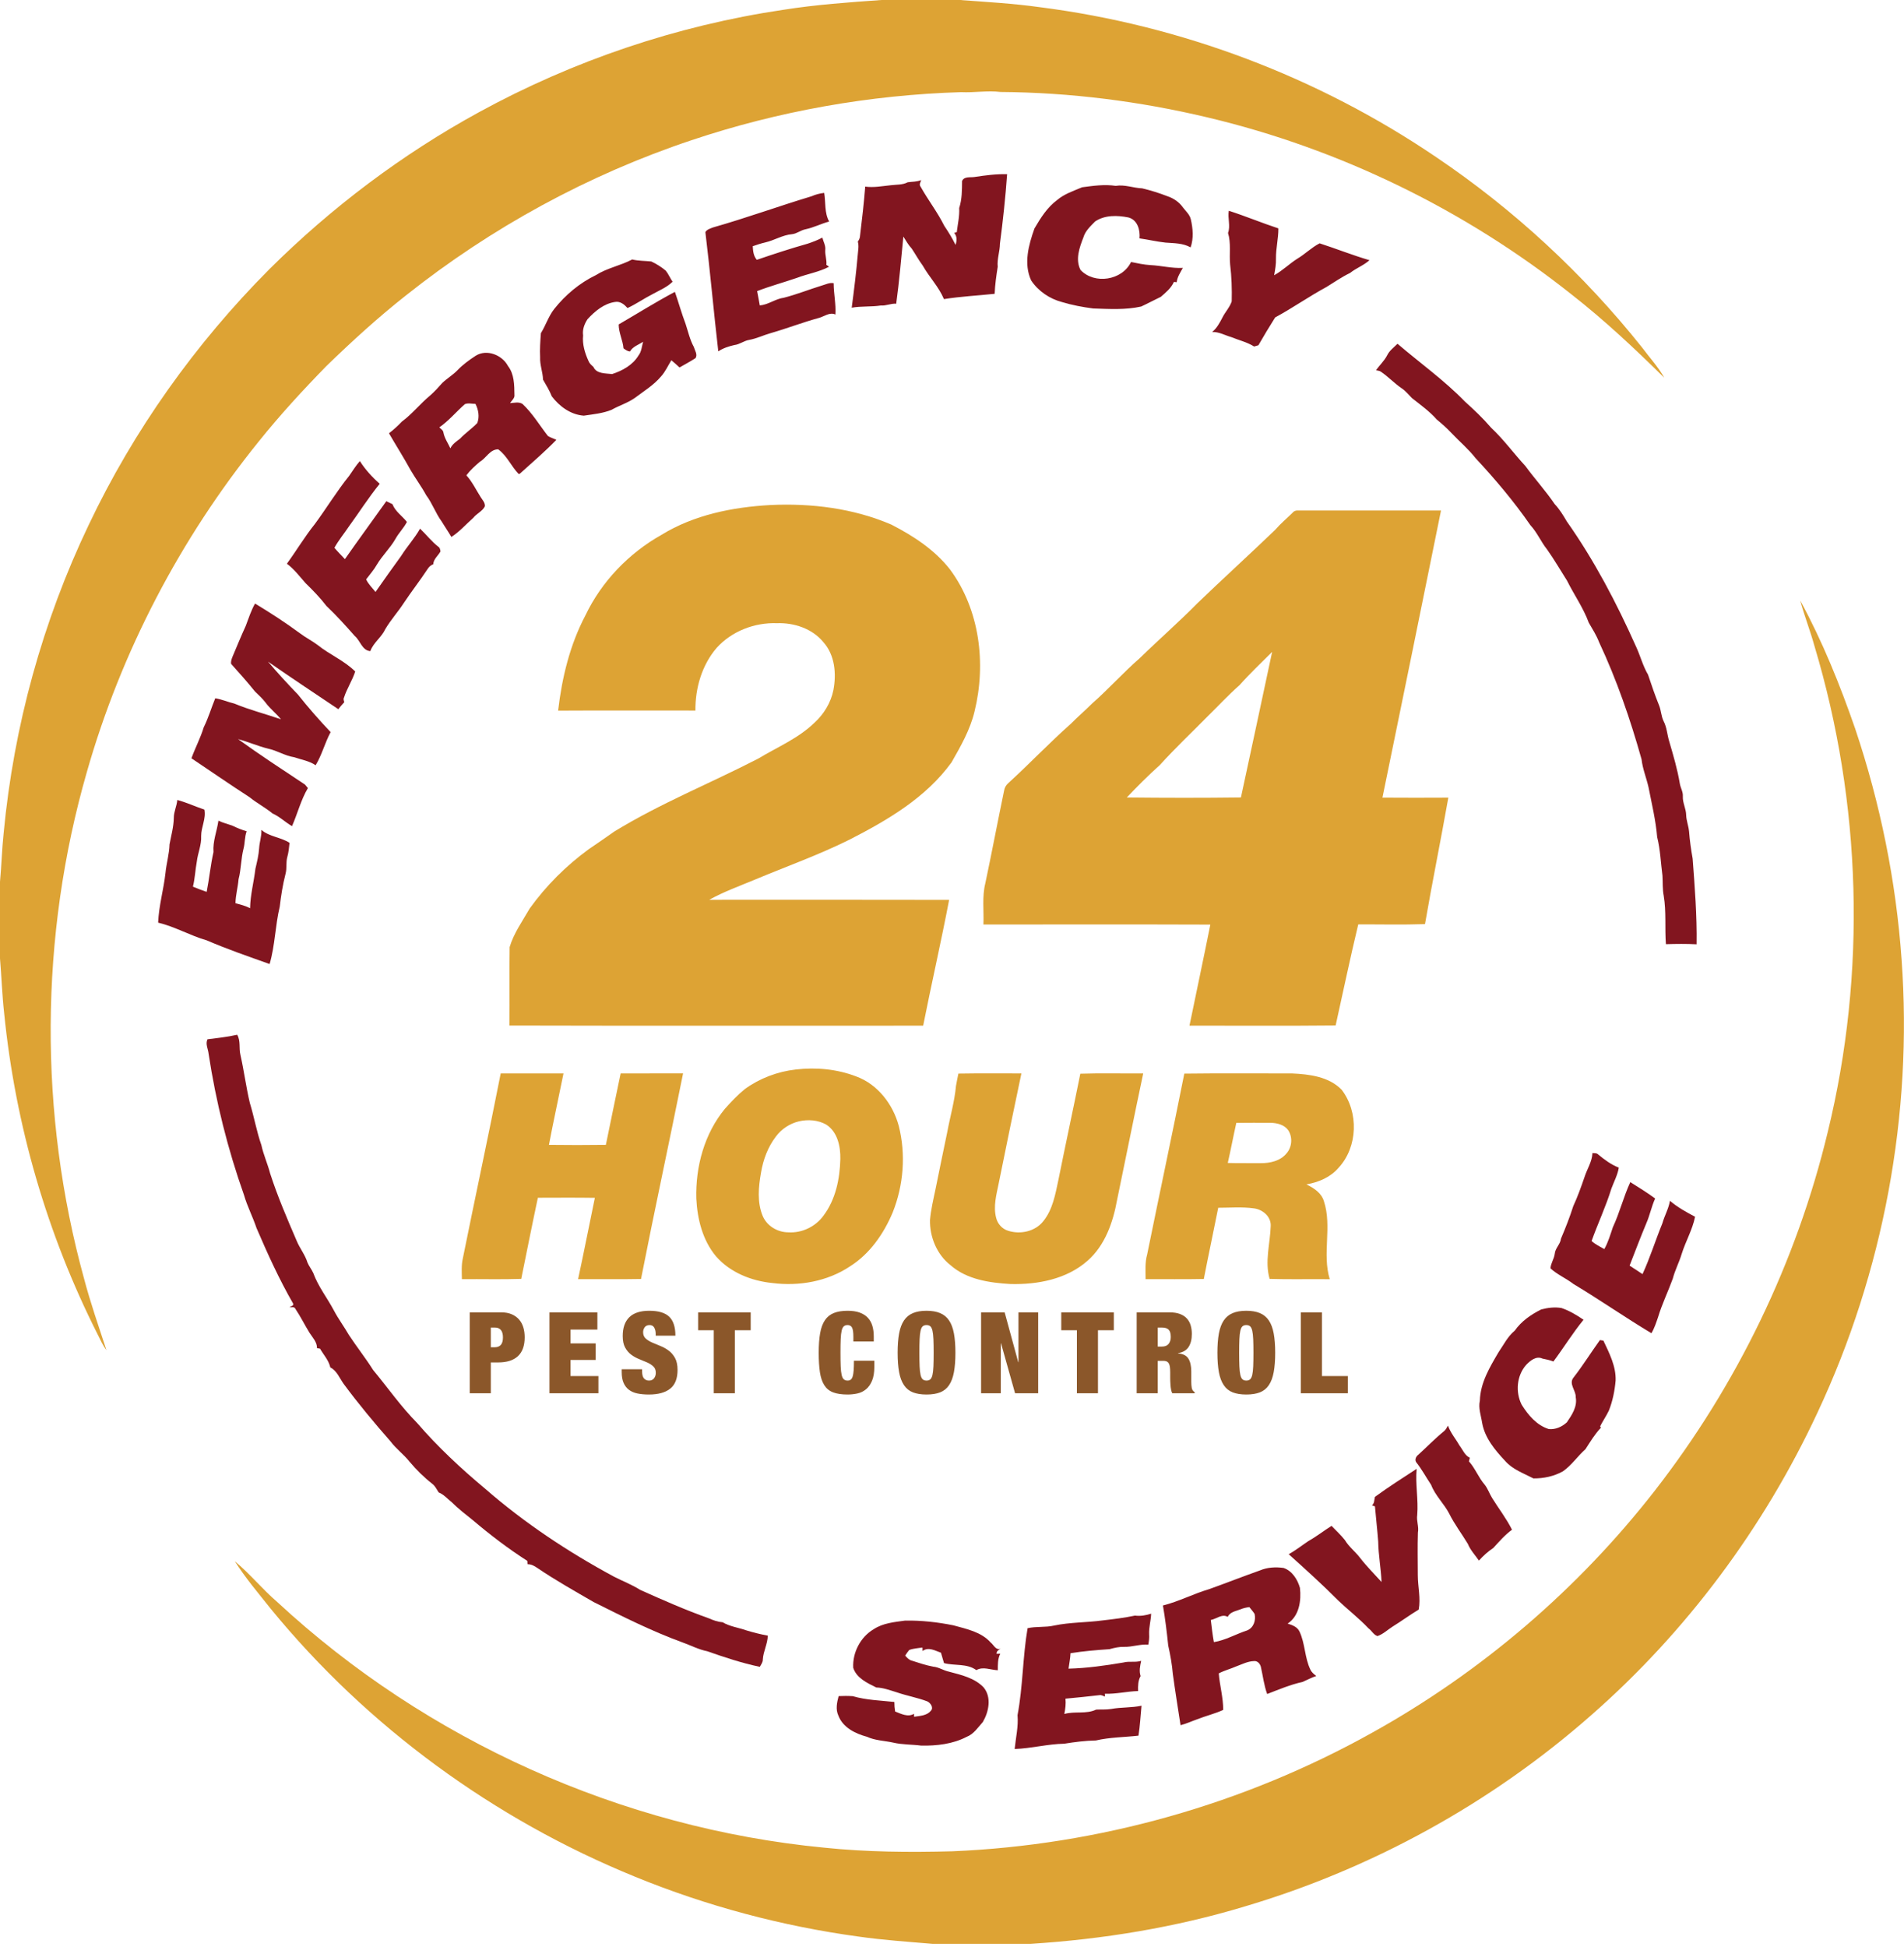
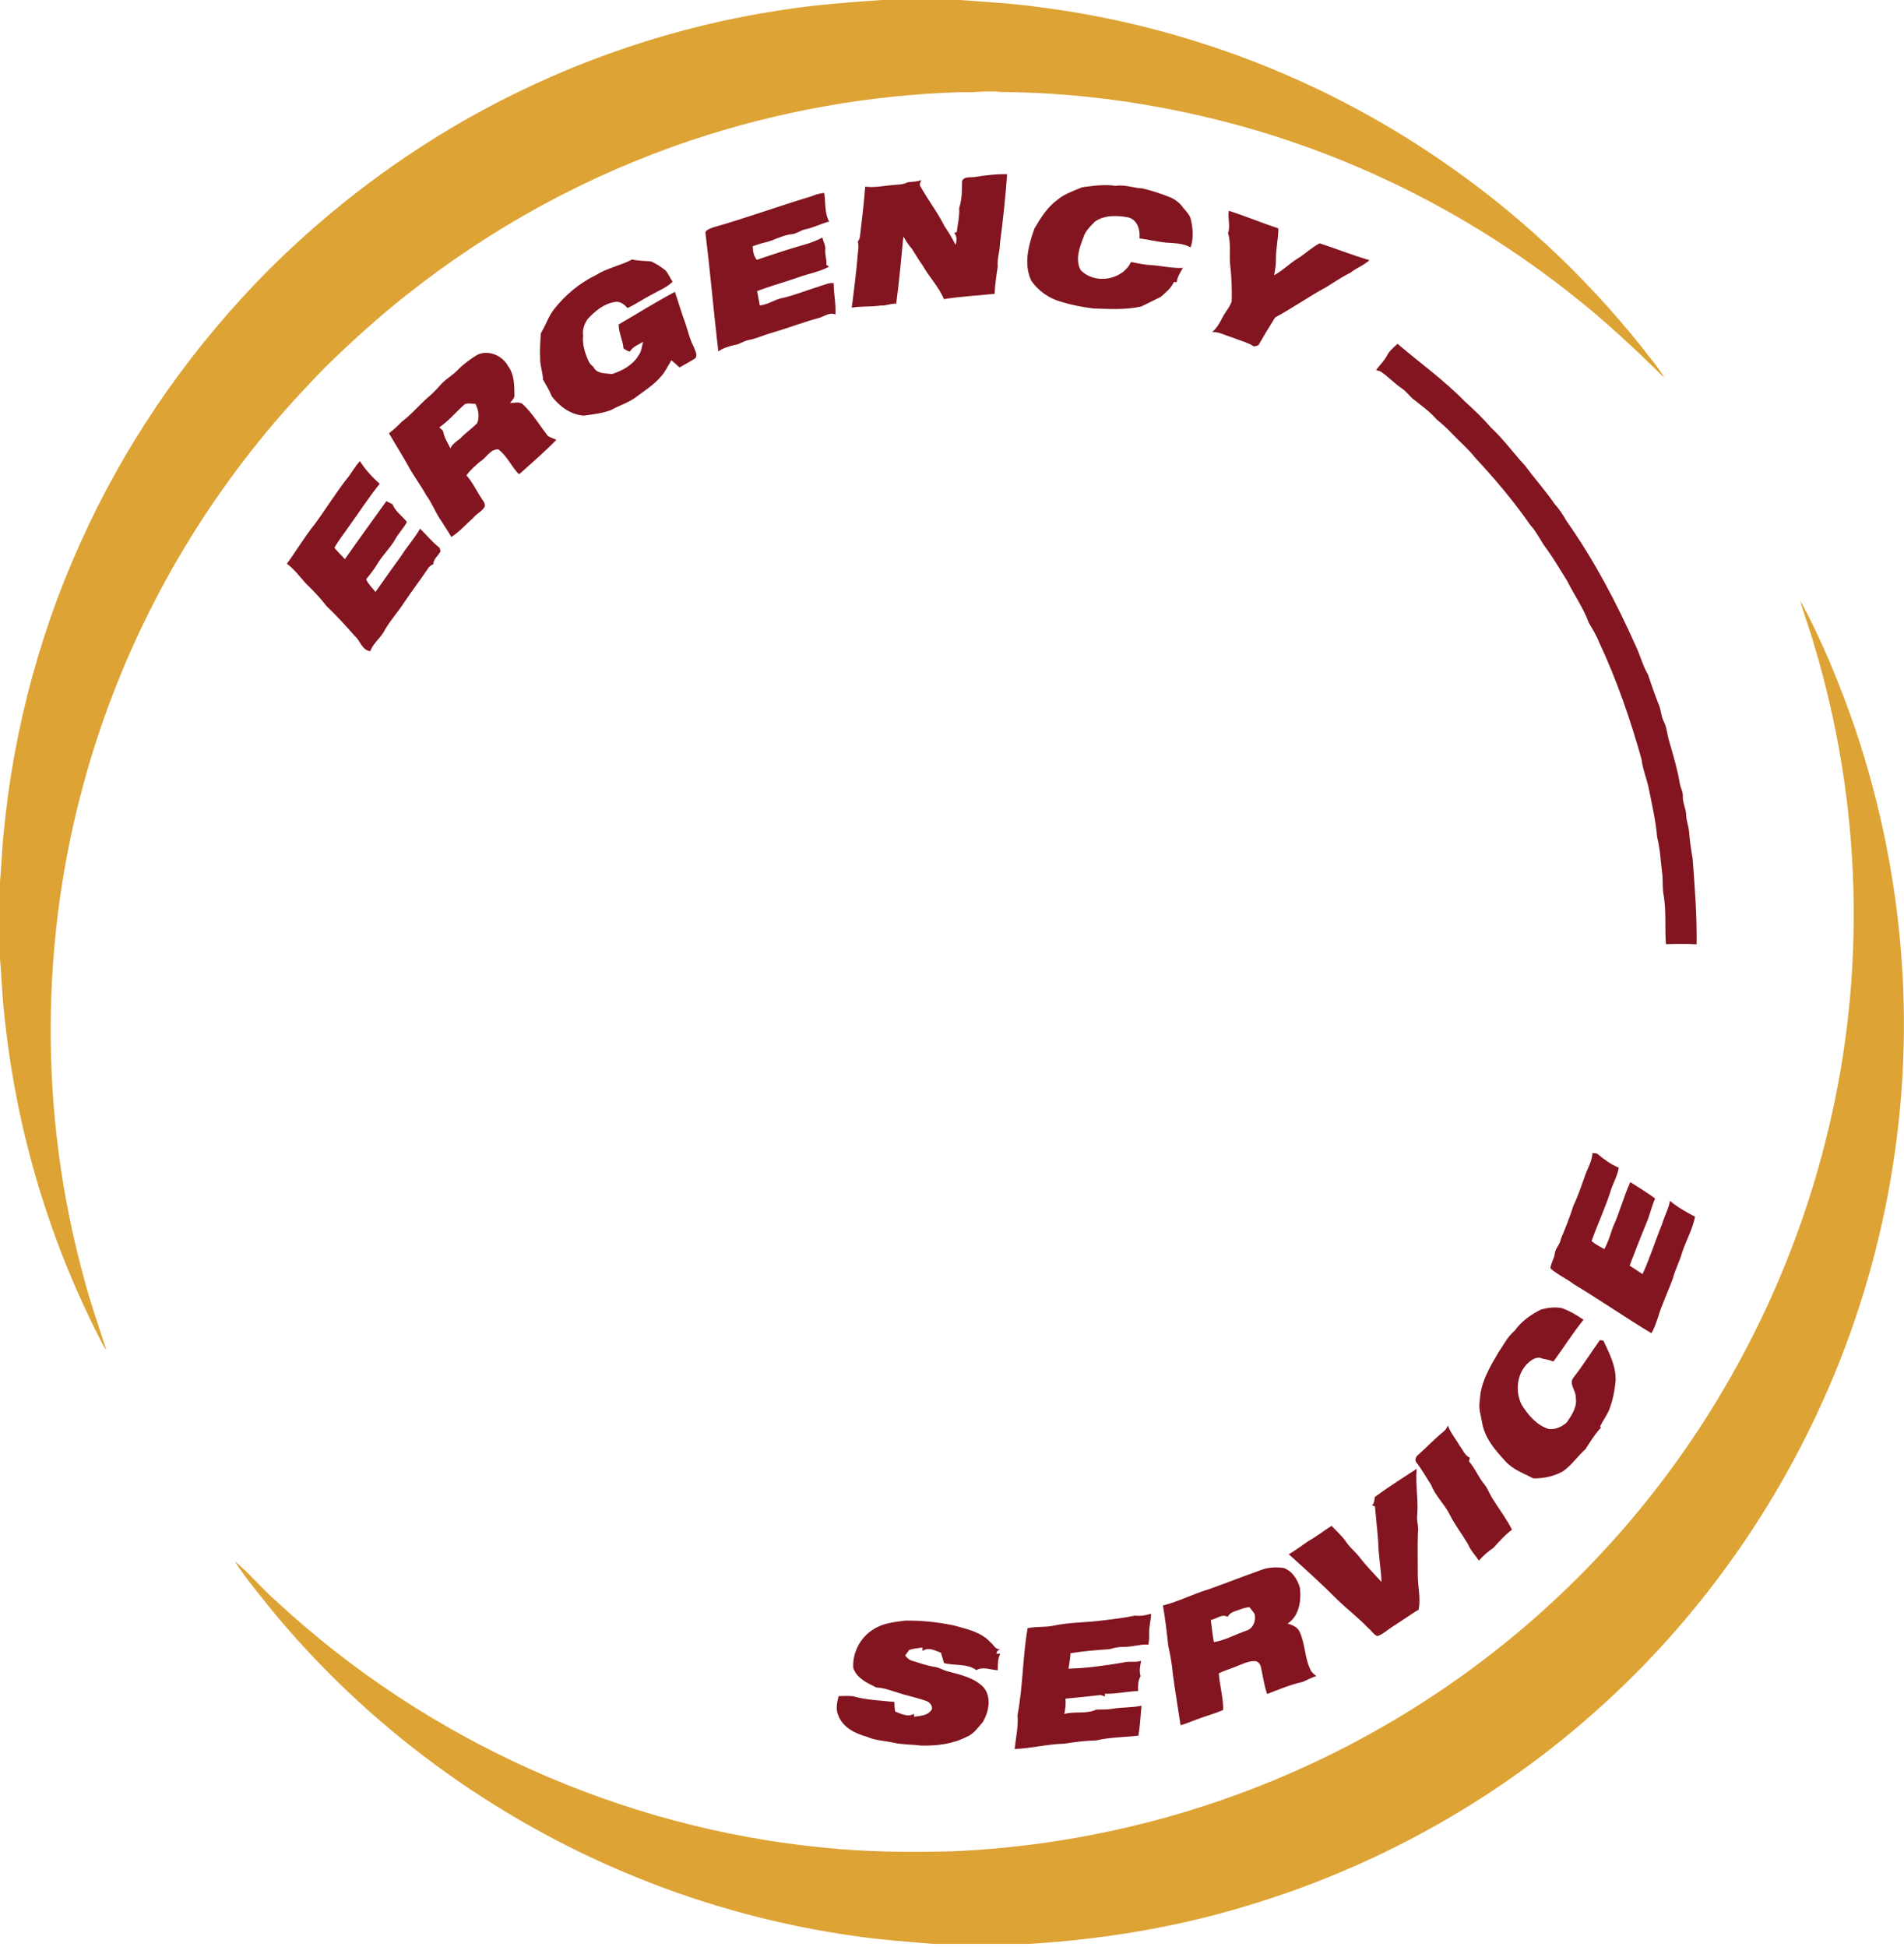
<svg xmlns="http://www.w3.org/2000/svg" width="400" height="409" viewBox="0 0 400 409">
  <g fill="none" fill-rule="evenodd">
    <g fill-rule="nonzero">
      <path d="M185.213,0 L201.642,0 C207.243,0.415 212.864,0.729 218.434,1.507 C248.135,5.296 276.899,16.169 301.68,32.978 C318.04,44.003 332.678,57.566 344.975,72.992 C346.534,75.101 348.353,77.044 349.635,79.343 C343.426,73.224 337.054,67.236 330.175,61.863 C307.782,44.073 281.462,31.246 253.632,24.65 C239.409,21.269 224.802,19.419 210.185,19.319 C207.426,18.977 204.667,19.499 201.901,19.357 C182.683,19.941 163.547,23.336 145.31,29.438 C123.582,36.695 103.167,47.824 85.241,62.085 C79.405,66.686 73.912,71.706 68.581,76.875 C63.62,81.957 58.8,87.188 54.358,92.733 C37.857,113.148 25.459,136.882 18.254,162.13 C8.301,196.678 8.121,233.943 17.666,268.602 C19.004,273.673 20.743,278.624 22.361,283.602 C21.594,282.579 21.075,281.404 20.508,280.266 C9.881,259.264 3.222,236.277 0.878,212.861 C0.449,209.023 0.322,205.155 0,201.31 L0,185.22 C0.318,181.794 0.408,178.347 0.774,174.921 C2.89,152.539 8.94,130.531 18.638,110.247 C28.086,90.354 41.041,72.173 56.564,56.567 C69.621,43.589 84.467,32.401 100.626,23.568 C120.456,12.723 142.202,5.369 164.567,2.057 C171.405,0.975 178.313,0.487 185.213,0 Z" fill="#DDA334" />
      <path d="M204.781,37.169 C207.025,36.826 209.296,36.525 211.578,36.591 C211.229,41.469 210.71,46.327 210.071,51.177 C210.061,52.812 209.438,54.396 209.604,56.038 C209.31,57.915 209.034,59.806 208.961,61.711 C205.411,62.092 201.832,62.264 198.309,62.828 C197.224,60.239 195.222,58.209 193.85,55.779 C192.999,54.638 192.325,53.386 191.537,52.211 C190.828,51.457 190.334,50.558 189.78,49.694 C189.317,54.403 188.923,59.108 188.277,63.796 C187.17,63.703 186.15,64.27 185.041,64.169 C183.015,64.487 180.958,64.266 178.932,64.633 C179.423,60.933 179.876,57.224 180.201,53.504 C180.266,52.591 180.481,51.654 180.214,50.755 C180.47,50.379 180.681,49.974 180.681,49.507 C181.106,46.078 181.494,42.641 181.77,39.198 C183.561,39.447 185.355,39.087 187.136,38.908 C188.332,38.755 189.601,38.869 190.697,38.285 C191.64,38.15 192.622,38.199 193.525,37.822 C193.39,38.275 193.027,38.776 193.407,39.219 C194.97,42.016 196.954,44.56 198.382,47.44 C199.25,48.726 200.062,50.04 200.743,51.44 C201.027,50.593 201.106,49.628 200.453,48.923 C200.591,48.885 200.864,48.806 200.999,48.768 C201.207,47.077 201.601,45.411 201.511,43.692 C202.109,41.87 202.099,39.931 202.116,38.029 C202.558,36.978 203.876,37.331 204.781,37.169 Z M227.336,39.336 C229.673,39.029 232.031,38.679 234.389,39.039 C236.287,38.724 238.085,39.488 239.959,39.564 C241.78,39.99 243.568,40.564 245.31,41.234 C246.586,41.666 247.758,42.472 248.525,43.585 C249.124,44.366 249.933,45.058 250.168,46.054 C250.614,47.986 250.793,50.057 250.126,51.965 C248.532,51.053 246.638,51.094 244.864,50.956 C243.025,50.762 241.224,50.323 239.392,50.071 C239.551,48.315 238.99,46.199 237.072,45.677 C234.755,45.213 232.111,45.131 230.074,46.513 C229.106,47.506 228.007,48.487 227.606,49.867 C226.773,51.993 225.87,54.513 227.001,56.702 C229.929,59.813 235.755,58.904 237.615,55.032 C238.956,55.309 240.301,55.596 241.673,55.682 C243.952,55.789 246.202,56.394 248.498,56.27 C247.976,57.231 247.329,58.161 247.205,59.274 C247.008,59.257 246.814,59.236 246.621,59.219 C246.043,60.519 244.916,61.442 243.869,62.351 C242.482,63.004 241.134,63.748 239.741,64.384 C236.429,65.124 233.016,64.902 229.653,64.792 C227.443,64.505 225.238,64.093 223.105,63.447 C220.508,62.769 218.119,61.148 216.629,58.904 C215.001,55.374 216.1,51.443 217.324,47.99 C218.61,45.78 220.007,43.557 222.092,42.012 C223.606,40.723 225.532,40.104 227.336,39.336 Z M170.5,41.224 C171.343,40.85 172.235,40.619 173.151,40.519 C173.483,42.52 173.175,44.695 174.192,46.534 C172.494,46.987 170.921,47.813 169.196,48.166 C168.207,48.36 167.409,49.082 166.403,49.189 C164.411,49.355 162.686,50.482 160.764,50.921 C159.872,51.129 159.001,51.412 158.14,51.717 C158.192,52.729 158.299,53.777 158.994,54.576 C162.531,53.366 166.081,52.201 169.684,51.184 C170.738,50.838 171.779,50.43 172.764,49.915 C172.982,50.783 173.497,51.609 173.373,52.532 C173.307,53.576 173.722,54.583 173.608,55.63 C173.791,55.761 173.981,55.896 174.171,56.028 C172.045,57.155 169.649,57.511 167.423,58.365 C164.643,59.322 161.794,60.09 159.06,61.148 C159.264,62.147 159.436,63.153 159.62,64.156 C161.438,64 162.894,62.766 164.681,62.538 C167.381,61.846 169.974,60.802 172.64,59.983 C173.459,59.761 174.268,59.312 175.139,59.485 C175.139,61.684 175.647,63.862 175.502,66.064 C174.299,65.497 173.144,66.496 172,66.79 C168.598,67.717 165.314,68.999 161.929,69.967 C160.401,70.399 158.963,71.111 157.397,71.395 C156.283,71.568 155.388,72.356 154.268,72.477 C153.092,72.75 151.91,73.124 150.901,73.801 C149.929,65.459 149.207,57.096 148.19,48.761 C148.501,48.187 149.22,48.01 149.787,47.775 C156.757,45.798 163.571,43.309 170.5,41.224 Z M258.154,44.27 C261.663,45.397 265.061,46.821 268.564,47.972 C268.581,50.095 268.035,52.173 268.059,54.296 C268.1,55.485 267.893,56.65 267.675,57.815 C269.428,56.857 270.845,55.423 272.525,54.354 C274.171,53.383 275.523,51.99 277.231,51.111 C280.74,52.245 284.166,53.615 287.703,54.652 C286.493,55.758 284.906,56.304 283.634,57.331 C281.901,58.164 280.332,59.267 278.697,60.266 C275.011,62.264 271.564,64.685 267.889,66.679 C266.669,68.598 265.507,70.558 264.366,72.525 C264.142,72.591 263.692,72.719 263.468,72.785 C261.991,71.851 260.277,71.471 258.683,70.811 C257.345,70.437 256.076,69.666 254.652,69.739 C255.634,68.94 256.242,67.803 256.816,66.693 C257.393,65.525 258.358,64.55 258.762,63.302 C258.828,60.716 258.742,58.119 258.43,55.551 C258.223,53.352 258.652,51.06 257.988,48.94 C258.551,47.43 257.87,45.825 258.154,44.27 Z M132.806,54.5 C134.123,54.814 135.485,54.78 136.826,54.921 C137.919,55.426 138.942,56.086 139.872,56.85 C140.432,57.57 140.785,58.427 141.3,59.177 C140.128,60.335 138.569,60.968 137.144,61.756 C135.336,62.669 133.673,63.851 131.831,64.702 C131.16,63.955 130.306,63.236 129.227,63.423 C126.883,63.758 124.982,65.362 123.426,67.049 C122.766,68.062 122.323,69.224 122.503,70.451 C122.313,72.318 122.869,74.147 123.637,75.831 C123.841,76.342 124.249,76.712 124.664,77.058 C125.286,78.548 127.253,78.41 128.598,78.569 C130.759,77.87 132.927,76.678 134.13,74.679 C134.783,73.857 134.828,72.757 135.108,71.782 C134.161,72.425 132.947,72.771 132.349,73.822 C131.817,73.791 131.395,73.462 130.987,73.162 C130.845,71.454 129.971,69.891 129.978,68.145 C133.912,65.863 137.767,63.44 141.784,61.307 C142.562,63.526 143.181,65.805 144.021,68.007 C144.56,69.639 144.927,71.343 145.756,72.864 C145.971,73.615 146.593,74.458 146.123,75.219 C145.037,75.931 143.882,76.532 142.759,77.186 C142.206,76.66 141.625,76.166 141.044,75.672 C140.325,76.806 139.789,78.067 138.873,79.07 C137.338,80.899 135.271,82.15 133.383,83.575 C131.869,84.646 130.071,85.175 128.47,86.085 C126.617,86.831 124.605,87.015 122.645,87.309 C119.903,87.105 117.532,85.379 115.924,83.246 C115.436,82.012 114.735,80.889 114.081,79.741 C114.033,78.15 113.393,76.64 113.473,75.042 C113.39,73.352 113.507,71.665 113.632,69.981 C114.655,68.332 115.226,66.437 116.432,64.902 C118.793,61.929 121.777,59.433 125.203,57.78 C127.561,56.28 130.361,55.803 132.806,54.5 Z M291.423,74.627 C291.903,73.632 292.837,72.978 293.59,72.204 C298.306,76.239 303.395,79.858 307.734,84.325 C309.67,86.064 311.561,87.865 313.262,89.843 C315.896,92.304 318.005,95.236 320.449,97.877 C322.437,100.598 324.719,103.094 326.617,105.884 C327.634,106.973 328.411,108.235 329.158,109.518 C334.942,117.715 339.616,126.645 343.703,135.803 C344.608,137.746 345.127,139.851 346.223,141.708 C346.949,143.876 347.685,146.043 348.546,148.166 C348.982,149.238 348.982,150.437 349.497,151.481 C350.206,152.83 350.244,154.389 350.707,155.824 C351.547,158.704 352.404,161.583 352.895,164.546 C353.041,165.49 353.618,166.334 353.538,167.315 C353.483,168.653 354.216,169.86 354.237,171.188 C354.268,172.36 354.731,173.462 354.842,174.624 C354.99,176.539 355.257,178.444 355.596,180.335 C356.048,186.327 356.515,192.328 356.429,198.344 C354.282,198.23 352.128,198.258 349.981,198.32 C349.722,194.935 350.085,191.516 349.521,188.152 C349.245,186.762 349.341,185.338 349.255,183.934 C348.899,181.224 348.812,178.479 348.142,175.817 C347.848,172.283 347.008,168.837 346.33,165.366 C345.888,163.398 345.089,161.521 344.868,159.502 C342.51,151.094 339.651,142.8 335.941,134.883 C335.388,133.428 334.545,132.121 333.77,130.783 C332.626,127.654 330.683,124.933 329.21,121.967 C327.82,119.782 326.527,117.535 325.027,115.426 C323.727,113.805 322.932,111.841 321.507,110.309 C318.05,105.321 314.126,100.667 309.988,96.228 C308.481,94.292 306.589,92.719 304.913,90.942 C303.959,89.926 302.918,89.003 301.843,88.121 C300.325,86.389 298.43,85.041 296.633,83.62 C295.934,82.925 295.322,82.137 294.503,81.583 C292.947,80.529 291.661,79.136 290.112,78.081 C289.812,77.86 289.428,77.86 289.089,77.774 C289.825,76.695 290.828,75.803 291.423,74.627 Z M99.969,74.704 C102.285,73.276 105.497,74.565 106.717,76.871 C108.052,78.6 108.045,80.84 108.076,82.921 C108.183,83.647 107.492,84.1 107.167,84.674 C108.028,84.633 108.982,84.346 109.767,84.844 C111.869,86.811 113.341,89.314 115.098,91.564 C115.64,91.931 116.297,92.093 116.885,92.387 C114.448,94.894 111.779,97.172 109.186,99.519 L108.947,99.544 C107.395,97.936 106.513,95.72 104.664,94.375 C102.901,94.389 102.178,96.204 100.809,96.992 C99.793,97.86 98.776,98.766 97.978,99.844 C99.208,101.193 99.99,102.856 100.961,104.384 C101.334,104.999 101.943,105.58 101.863,106.361 C101.328,107.409 100.138,107.858 99.43,108.768 C97.901,110.116 96.55,111.685 94.825,112.785 C94.175,111.672 93.438,110.614 92.771,109.514 C91.513,107.789 90.821,105.729 89.538,104.017 C88.55,102.195 87.302,100.539 86.264,98.752 C84.826,96.124 83.219,93.601 81.718,91.008 C82.69,90.271 83.582,89.442 84.422,88.56 C86.596,86.956 88.28,84.795 90.358,83.077 C91.284,82.271 92.104,81.355 92.916,80.439 C93.915,79.485 95.129,78.773 96.097,77.777 C97.238,76.577 98.589,75.606 99.969,74.704 M97.666,84.885 C95.848,86.482 94.292,88.384 92.29,89.77 C92.636,90.099 93.11,90.368 93.165,90.894 C93.4,92.09 94.126,93.082 94.617,94.175 C95.042,93.265 95.876,92.733 96.643,92.149 C97.756,90.946 99.15,90.043 100.273,88.85 C100.771,87.547 100.515,86.057 99.889,84.837 C99.153,84.83 98.375,84.605 97.666,84.885 Z M73.341,99.969 C74.074,98.914 74.755,97.815 75.602,96.847 C76.743,98.641 78.182,100.221 79.775,101.618 C77.435,104.481 75.471,107.613 73.29,110.593 C72.287,112.09 71.129,113.48 70.254,115.06 C70.952,115.886 71.713,116.657 72.46,117.442 C75.319,113.355 78.268,109.338 81.158,105.276 C81.59,105.48 82.022,105.691 82.451,105.901 C83.029,107.43 84.501,108.37 85.487,109.628 C84.823,110.921 83.758,111.945 83.063,113.22 C81.96,115.153 80.301,116.685 79.174,118.603 C78.548,119.72 77.68,120.671 76.92,121.694 C77.369,122.69 78.213,123.478 78.89,124.339 C80.646,121.798 82.462,119.295 84.266,116.785 C85.504,114.807 87.105,113.082 88.249,111.042 C89.576,112.304 90.7,113.784 92.166,114.904 C92.449,115.108 92.477,115.499 92.546,115.817 C92.048,116.736 91.077,117.404 91.018,118.517 C90.503,118.707 90.102,119.077 89.818,119.54 C88.225,121.96 86.437,124.239 84.837,126.648 C83.62,128.525 82.105,130.188 80.961,132.114 C80.173,133.85 78.462,134.952 77.794,136.768 C76.052,136.626 75.696,134.555 74.531,133.59 C72.622,131.423 70.683,129.276 68.584,127.288 C67.271,125.563 65.753,124.007 64.204,122.5 C62.949,121.086 61.801,119.537 60.27,118.406 C62.282,115.658 64.017,112.719 66.147,110.067 C68.602,106.738 70.742,103.191 73.341,99.969 Z" fill="#82151F" />
-       <path d="M138.93,112.362 C145.783,108.137 153.914,106.516 161.859,106.08 C170.481,105.676 179.293,106.765 187.269,110.194 C191.881,112.569 196.358,115.48 199.587,119.615 C205.834,128.058 207.21,139.394 204.735,149.441 C203.815,153.288 201.838,156.739 199.895,160.144 C194.522,167.563 186.432,172.286 178.432,176.383 C171.971,179.588 165.164,182.014 158.515,184.794 C155.318,186.129 152.03,187.307 148.998,188.998 C165.796,189.002 182.598,188.97 199.397,189.015 C197.706,197.849 195.694,206.616 193.942,215.439 C164.967,215.425 135.992,215.487 107.02,215.408 C107.086,209.914 106.989,204.421 107.065,198.931 C107.943,195.995 109.776,193.454 111.286,190.817 C114.726,186.032 118.951,181.821 123.715,178.35 C125.496,177.154 127.255,175.923 129.012,174.689 C138.674,168.756 149.24,164.531 159.29,159.342 C163.29,156.929 167.732,155.093 171.127,151.785 C173.095,149.983 174.547,147.591 175.082,144.963 C175.743,141.506 175.404,137.575 172.956,134.855 C170.616,132.02 166.816,130.775 163.221,130.9 C158.522,130.734 153.734,132.569 150.564,136.078 C147.456,139.688 146.049,144.531 146.097,149.244 C136.483,149.244 126.868,149.209 117.254,149.261 C118.056,142.343 119.725,135.432 122.996,129.24 C126.388,122.142 132.088,116.217 138.93,112.362 Z M271.546,107.702 C271.846,107.314 272.317,107.183 272.794,107.228 C282.771,107.235 292.752,107.228 302.733,107.231 C298.654,127.339 294.567,147.446 290.429,167.539 C295.041,167.574 299.656,167.567 304.272,167.543 C302.702,176.407 300.904,185.233 299.369,194.104 C294.699,194.27 290.021,194.149 285.347,194.163 C283.646,201.216 282.177,208.317 280.597,215.394 C270.363,215.498 260.126,215.425 249.89,215.432 C251.345,208.355 252.853,201.288 254.273,194.208 C238.384,194.149 222.491,194.191 206.602,194.187 C206.726,191.301 206.287,188.355 207.003,185.52 C208.372,179.045 209.599,172.538 210.948,166.059 C211.037,165.441 211.359,164.898 211.829,164.49 C216.292,160.424 220.441,156.04 224.963,152.033 C226.394,150.578 227.943,149.254 229.388,147.812 C232.887,144.749 235.974,141.264 239.48,138.215 C243.445,134.336 247.639,130.689 251.525,126.737 C256.929,121.541 262.477,116.49 267.888,111.297 C269.008,109.997 270.325,108.898 271.546,107.702 M260.407,143.916 C258.076,145.959 255.978,148.248 253.762,150.409 C250.391,153.838 246.878,157.133 243.656,160.704 C241.243,162.862 238.954,165.157 236.725,167.505 C244.714,167.594 252.711,167.601 260.7,167.501 C262.875,157.309 265.105,147.128 267.255,136.929 C264.953,139.238 262.571,141.475 260.407,143.916 Z" fill="#DDA334" />
      <path d="M378.192,126.13 C382.876,134.728 386.551,143.844 389.753,153.086 C395.008,168.743 398.334,185.054 399.492,201.535 C401.857,234.085 395.672,267.205 381.808,296.75 C370.558,320.871 354.337,342.697 334.313,360.245 C313.334,378.724 288.27,392.515 261.469,400.456 C246.869,404.857 231.73,407.333 216.525,408.297 L195.917,408.297 C190.769,407.862 185.604,407.513 180.481,406.787 C164.335,404.591 148.467,400.363 133.386,394.188 C103.772,382.123 77.151,362.69 56.889,337.929 C54.292,334.662 51.571,331.468 49.334,327.938 C52.522,330.576 55.139,333.836 58.282,336.529 C89.611,365.552 130.576,384 173.099,388.09 C182.054,389.023 191.07,389.096 200.059,388.857 C230.852,387.575 261.317,378.987 288.228,363.969 C311.191,351.226 331.53,333.801 347.665,313.086 C364.909,290.928 377.414,265.086 383.979,237.784 C392.162,204.301 391.091,168.688 381.189,135.689 C380.301,132.467 379.07,129.352 378.192,126.13 Z" fill="#DDA334" />
-       <path d="M53.58,126.773 C56.809,128.723 59.972,130.773 63.001,133.01 C64.19,133.915 65.538,134.583 66.735,135.485 C69.245,137.514 72.318,138.738 74.624,141.044 C74.009,142.956 72.864,144.643 72.256,146.562 C72.093,146.863 72.259,147.191 72.325,147.495 C71.882,147.962 71.471,148.453 71.08,148.965 C66.147,145.653 61.179,142.372 56.301,138.97 C58.306,141.348 60.418,143.634 62.576,145.87 C64.75,148.612 67.053,151.236 69.459,153.78 C68.245,156.028 67.637,158.555 66.309,160.74 C64.965,159.817 63.326,159.578 61.812,159.053 C59.886,158.766 58.223,157.653 56.328,157.252 C54.175,156.729 52.156,155.813 50.016,155.25 C54.603,158.569 59.36,161.666 64.08,164.802 C64.29,165.034 64.494,165.276 64.685,165.532 C63.208,168.028 62.51,170.883 61.348,173.528 C59.931,172.712 58.762,171.533 57.258,170.866 C55.723,169.611 53.957,168.691 52.415,167.443 C48.308,164.781 44.277,162.005 40.218,159.274 C41.013,157.079 42.119,155.011 42.8,152.768 C43.775,150.804 44.391,148.695 45.22,146.672 C46.603,146.883 47.889,147.468 49.245,147.789 C52.429,149.117 55.779,149.957 59.029,151.087 C58.026,149.832 56.716,148.861 55.772,147.554 C55.129,146.7 54.323,145.995 53.566,145.248 C51.965,143.25 50.264,141.348 48.56,139.447 C48.46,138.942 48.657,138.437 48.833,137.974 C49.749,135.803 50.641,133.618 51.623,131.475 C52.221,129.888 52.743,128.259 53.58,126.773 Z M37.245,168.031 C39.188,168.55 41.027,169.417 42.939,170.054 C43.326,171.934 42.254,173.729 42.261,175.599 C42.361,177.455 41.545,179.198 41.341,181.023 C41.016,182.755 40.958,184.525 40.532,186.24 C41.483,186.631 42.441,187.011 43.419,187.333 C43.972,184.557 44.225,181.732 44.85,178.973 C44.678,176.712 45.573,174.583 45.888,172.377 C46.849,172.85 47.9,173.082 48.895,173.462 C49.839,173.919 50.807,174.316 51.817,174.61 C51.371,175.799 51.481,177.092 51.15,178.309 C50.617,180.404 50.666,182.593 50.116,184.685 C49.981,186.372 49.5,188.007 49.469,189.708 C50.51,190.005 51.575,190.254 52.539,190.773 C52.588,187.962 53.331,185.258 53.659,182.479 C53.991,181.044 54.351,179.606 54.444,178.13 C54.513,176.847 54.99,175.613 54.908,174.316 C56.612,175.775 58.987,175.834 60.83,177.037 C60.716,178.029 60.636,179.035 60.36,180.003 C60.035,181.155 60.308,182.375 59.99,183.533 C59.405,185.801 59.039,188.118 58.769,190.441 C57.812,194.42 57.794,198.555 56.64,202.493 C52.211,200.906 47.755,199.385 43.433,197.518 C39.938,196.519 36.768,194.641 33.224,193.798 C33.359,190.282 34.375,186.869 34.762,183.378 C34.959,181.352 35.561,179.388 35.616,177.348 C35.962,175.502 36.481,173.68 36.515,171.789 C36.508,170.493 37.144,169.314 37.245,168.031 Z M43.585,218.303 C45.67,218.019 47.779,217.822 49.829,217.345 C50.583,218.627 50.171,220.135 50.5,221.525 C51.26,224.885 51.692,228.311 52.484,231.661 C53.39,234.593 53.898,237.628 54.911,240.525 C55.35,242.558 56.225,244.453 56.747,246.462 C58.303,251.281 60.308,255.941 62.309,260.588 C62.956,262.192 64.1,263.547 64.602,265.213 C64.927,265.978 65.466,266.631 65.812,267.392 C66.842,270.223 68.74,272.605 70.14,275.25 C71.077,277.03 72.287,278.645 73.29,280.391 C74.925,282.894 76.795,285.234 78.389,287.768 C81.473,291.475 84.232,295.461 87.637,298.897 C91.959,303.907 96.809,308.436 101.884,312.667 C110.143,319.872 119.34,325.971 128.982,331.17 C130.814,332.111 132.75,332.847 134.5,333.95 C139.243,336.08 144.01,338.178 148.916,339.924 C149.836,340.328 150.79,340.674 151.803,340.75 C153.334,341.646 155.105,341.863 156.761,342.444 C158.251,342.894 159.761,343.284 161.296,343.557 C161.272,345.279 160.356,346.845 160.256,348.56 C160.28,349.151 159.889,349.611 159.627,350.112 C155.851,349.324 152.19,348.104 148.557,346.831 C146.745,346.472 145.113,345.597 143.388,344.985 C136.951,342.638 130.818,339.557 124.695,336.494 C120.705,334.182 116.678,331.92 112.861,329.328 C112.252,328.909 111.582,328.539 110.825,328.557 C110.811,328.322 110.797,328.09 110.783,327.862 C106.773,325.293 102.977,322.396 99.347,319.319 C97.822,318.095 96.266,316.899 94.88,315.516 C93.988,314.811 93.238,313.905 92.159,313.476 C91.741,312.84 91.423,312.121 90.793,311.654 C89.051,310.292 87.471,308.723 86.05,307.032 C84.83,305.494 83.212,304.328 82.036,302.748 C78.6,298.838 75.274,294.842 72.176,290.652 C71.333,289.469 70.762,287.896 69.397,287.229 C69.065,285.732 67.979,284.574 67.232,283.281 C67.018,283.239 66.804,283.201 66.593,283.17 C66.621,281.915 65.701,280.982 65.058,280 C64.024,278.344 63.17,276.574 62.081,274.956 C61.867,274.41 61.276,274.607 60.826,274.596 C61.075,274.347 61.718,274.313 61.604,273.853 C58.662,268.736 56.214,263.36 53.888,257.939 C53.103,255.589 51.941,253.379 51.257,250.997 C47.848,241.379 45.359,231.423 43.824,221.334 C43.723,220.315 43.111,219.305 43.585,218.303 Z" fill="#82151F" />
-       <path d="M167.186,224.645 C171.439,224.141 175.871,224.559 179.884,226.104 C184.393,227.75 187.608,231.964 188.821,236.511 C190.332,242.488 189.824,248.932 187.549,254.651 C185.661,259.148 182.733,263.377 178.547,266.011 C173.81,269.164 167.871,270.208 162.277,269.496 C157.841,269.053 153.388,267.29 150.412,263.871 C147.604,260.511 146.495,256.054 146.284,251.757 C146.104,245.046 147.978,238.111 152.306,232.881 C153.613,231.428 154.954,229.99 156.476,228.76 C159.604,226.485 163.345,225.078 167.186,224.645 M167.822,235.539 C165.907,236.002 164.161,237.154 162.993,238.74 C161.316,240.932 160.33,243.584 159.881,246.291 C159.345,249.302 159.034,252.542 160.241,255.439 C161.146,257.537 163.376,258.851 165.634,258.844 C168.486,259.031 171.356,257.634 173.018,255.325 C175.56,251.937 176.441,247.601 176.541,243.446 C176.593,240.794 175.954,237.734 173.561,236.206 C171.843,235.242 169.72,235.09 167.822,235.539 Z M105.188,225.475 C109.585,225.461 113.983,225.465 118.381,225.475 C117.378,230.478 116.275,235.463 115.324,240.476 C119.311,240.524 123.297,240.531 127.283,240.473 C128.324,235.473 129.323,230.464 130.388,225.468 C134.757,225.465 139.131,225.472 143.504,225.465 C140.614,239.871 137.499,254.232 134.668,268.645 C130.26,268.732 125.855,268.659 121.447,268.683 C122.681,263 123.781,257.292 124.97,251.601 C120.98,251.539 116.987,251.574 112.998,251.581 C111.788,257.25 110.664,262.941 109.506,268.625 C105.354,268.763 101.191,268.642 97.036,268.687 C97.012,267.225 96.904,265.745 97.236,264.31 C99.85,251.359 102.64,238.443 105.188,225.475 Z M201.343,225.503 C205.755,225.423 210.166,225.489 214.578,225.468 C212.96,233.161 211.359,240.863 209.81,248.573 C209.333,250.931 208.642,253.392 209.271,255.791 C209.565,257.05 210.54,258.146 211.791,258.516 C214.343,259.339 217.471,258.682 219.172,256.514 C221.164,254.066 221.706,250.862 222.349,247.864 C223.843,240.41 225.458,232.984 226.958,225.53 C231.359,225.382 235.767,225.51 240.171,225.468 C238.294,234.315 236.521,243.19 234.681,252.047 C233.834,256.725 232.161,261.579 228.49,264.801 C224.106,268.694 217.997,269.845 212.299,269.707 C207.895,269.448 203.117,268.77 199.684,265.745 C196.821,263.508 195.304,259.836 195.38,256.244 C195.566,254.091 196.075,251.982 196.517,249.873 C197.343,245.855 198.146,241.835 198.996,237.824 C199.591,234.578 200.538,231.39 200.835,228.099 C200.98,227.228 201.174,226.367 201.343,225.503 Z M248.804,225.51 C256.348,225.413 263.895,225.489 271.439,225.472 C275.093,225.638 279.162,226.135 281.852,228.887 C285.478,233.572 285.274,240.908 281.219,245.278 C279.532,247.276 276.987,248.348 274.457,248.777 C276.012,249.534 277.637,250.578 278.142,252.341 C279.884,257.662 277.724,263.346 279.362,268.694 C275.152,268.635 270.934,268.766 266.726,268.625 C265.679,264.984 266.82,261.282 266.951,257.617 C267.114,255.591 265.305,254.042 263.421,253.811 C260.946,253.472 258.422,253.683 255.929,253.686 C254.941,258.675 253.869,263.65 252.901,268.645 C248.825,268.732 244.745,268.663 240.669,268.68 C240.669,266.948 240.517,265.185 240.998,263.498 C243.573,250.83 246.28,238.187 248.804,225.51 M259.732,235.854 C259.103,238.654 258.574,241.475 257.938,244.276 C260.244,244.348 262.553,244.293 264.863,244.317 C266.816,244.338 268.987,243.85 270.277,242.267 C271.452,240.936 271.604,238.82 270.602,237.354 C269.772,236.227 268.279,235.874 266.954,235.843 C264.545,235.833 262.139,235.826 259.732,235.854 Z" fill="#DDA334" />
      <path d="M334.548,242.199 C334.921,242.258 335.374,242.147 335.682,242.434 C337.023,243.551 338.441,244.622 340.086,245.255 C339.831,246.804 339.073,248.194 338.531,249.646 C337.379,253.411 335.689,256.965 334.368,260.667 C335.146,261.393 336.128,261.829 337.037,262.372 C337.853,260.93 338.306,259.336 338.835,257.777 C340.277,254.7 341.072,251.385 342.5,248.301 C344.263,249.414 346.047,250.496 347.72,251.744 C346.946,253.424 346.61,255.264 345.863,256.954 C344.636,259.893 343.506,262.866 342.354,265.836 C343.25,266.441 344.156,267.032 345.068,267.623 C346.662,264.149 347.796,260.491 349.238,256.951 C349.687,255.343 350.558,253.881 350.831,252.221 C352.415,253.59 354.264,254.596 356.107,255.575 C355.557,258.309 354.116,260.747 353.29,263.395 C352.761,265.158 351.886,266.793 351.423,268.581 C350.437,271.305 349.151,273.919 348.322,276.702 C347.924,277.839 347.564,278.997 346.935,280.035 C341.383,276.705 336.062,272.999 330.51,269.666 C328.985,268.487 327.139,267.717 325.729,266.417 C325.791,265.348 326.482,264.443 326.624,263.385 C326.717,262.168 327.796,261.383 327.934,260.176 C328.885,257.936 329.78,255.665 330.52,253.341 C331.447,251.35 332.173,249.276 332.892,247.205 C333.428,245.528 334.475,244 334.548,242.199 Z M323.782,275.046 C325.158,274.679 326.617,274.503 328.035,274.742 C329.708,275.305 331.226,276.218 332.678,277.21 C330.389,280.003 328.505,283.087 326.347,285.978 C325.601,285.68 324.819,285.525 324.038,285.366 C322.735,284.736 321.442,285.818 320.591,286.721 C318.621,288.989 318.354,292.404 319.668,295.042 C321.03,297.224 322.828,299.378 325.376,300.166 C326.787,300.308 328.145,299.696 329.169,298.759 C330.23,297.21 331.398,295.475 331.039,293.494 C331.118,292.08 329.511,290.686 330.551,289.376 C332.529,286.831 334.24,284.097 336.118,281.476 C336.301,281.504 336.667,281.563 336.85,281.594 C338.092,284.235 339.519,286.973 339.416,289.981 C339.222,292.138 338.797,294.296 337.988,296.311 C337.449,297.435 336.733,298.468 336.166,299.582 C336.204,299.661 336.277,299.824 336.315,299.903 C335.029,301.241 334.081,302.863 333.072,304.404 C331.416,305.874 330.168,307.782 328.335,309.051 C326.451,310.102 324.301,310.551 322.154,310.538 C320.083,309.455 317.749,308.657 316.183,306.835 C314.064,304.577 311.948,302.047 311.381,298.911 C311.146,297.348 310.538,295.789 310.897,294.199 C310.994,290.458 312.975,287.163 314.818,284.035 C315.9,282.468 316.729,280.723 318.23,279.492 C319.62,277.507 321.639,276.111 323.782,275.046 Z M304.197,299.447 C304.733,300.978 305.822,302.213 306.61,303.616 C307.298,304.501 307.713,305.694 308.785,306.202 C308.716,306.448 308.653,306.697 308.598,306.949 C309.919,308.422 310.593,310.32 311.879,311.817 C312.574,312.671 312.899,313.742 313.483,314.669 C314.863,316.889 316.477,318.97 317.649,321.314 C316.156,322.396 314.956,323.803 313.715,325.148 C312.588,325.891 311.599,326.8 310.697,327.799 C309.905,326.638 308.906,325.608 308.373,324.29 C307.087,322.15 305.556,320.159 304.446,317.912 C303.34,315.799 301.518,314.14 300.66,311.893 C299.606,310.313 298.704,308.622 297.521,307.132 C297.169,306.624 297.487,305.912 297.946,305.583 C299.761,303.931 301.469,302.157 303.374,300.608 C303.758,300.304 303.952,299.851 304.197,299.447 Z M288.854,314.413 C291.696,312.339 294.662,310.441 297.615,308.525 C297.314,311.761 298.005,314.977 297.736,318.213 C297.542,319.457 298.116,320.671 297.881,321.922 C297.78,324.909 297.857,327.903 297.86,330.897 C297.863,333.296 298.496,335.689 298.047,338.088 C296.183,339.212 294.413,340.519 292.55,341.666 C291.506,342.334 290.572,343.253 289.386,343.651 C288.567,343.398 288.18,342.506 287.502,342.033 C285.487,339.893 283.15,338.109 281.034,336.076 C277.722,332.743 274.23,329.594 270.735,326.455 C272.201,325.656 273.504,324.612 274.883,323.689 C276.574,322.742 278.099,321.538 279.734,320.501 C280.674,321.49 281.694,322.413 282.541,323.488 C283.388,324.913 284.743,325.919 285.736,327.232 C287.122,329.023 288.729,330.617 290.244,332.297 C290.116,329.452 289.583,326.641 289.538,323.793 C289.352,321.328 289.065,318.869 288.854,316.408 C288.64,316.322 288.425,316.245 288.218,316.176 C288.788,315.779 288.681,315.008 288.854,314.413 Z M264.719,329.853 C266.271,329.2 268.003,329.11 269.656,329.341 C271.468,329.957 272.598,331.761 273.099,333.532 C273.393,336.218 272.961,339.416 270.51,341.03 C271.468,341.334 272.55,341.708 273.003,342.697 C274.202,345.22 274.071,348.169 275.288,350.693 C275.547,351.264 276.038,351.665 276.536,352.031 C275.54,352.37 274.607,352.861 273.649,353.286 C271.087,353.839 268.653,354.883 266.213,355.82 C265.549,354.016 265.334,352.1 264.913,350.237 C264.792,349.528 264.197,348.795 263.416,348.909 C262.126,348.947 260.947,349.57 259.758,350.002 C258.538,350.541 257.227,350.869 256.045,351.488 C256.239,354.029 256.985,356.567 256.975,359.16 C255.215,359.972 253.317,360.411 251.519,361.127 C250.347,361.538 249.217,362.067 248.014,362.375 C247.461,358.793 246.887,355.219 246.396,351.627 C246.226,349.608 245.867,347.609 245.424,345.639 C245.134,342.825 244.792,340.01 244.315,337.224 C247.658,336.394 250.728,334.759 254.026,333.794 C257.601,332.508 261.137,331.125 264.719,329.853 M260.605,338.036 C259.637,338.424 258.41,338.558 257.929,339.623 C256.75,338.908 255.544,340.059 254.372,340.273 C254.565,341.822 254.731,343.378 255.015,344.92 C257.455,344.529 259.63,343.236 261.964,342.479 C263.353,341.939 263.876,340.38 263.575,339.008 C263.246,338.493 262.838,338.036 262.465,337.566 C261.825,337.646 261.196,337.784 260.605,338.036 Z M238.437,339.35 C239.592,339.499 240.733,339.302 241.836,338.946 C241.787,340.401 241.345,341.815 241.411,343.277 C241.466,344.003 241.376,344.729 241.241,345.449 C239.516,345.317 237.857,345.96 236.138,345.919 C235.098,345.888 234.081,346.123 233.089,346.403 C230.351,346.589 227.606,346.814 224.895,347.25 C224.857,348.339 224.626,349.411 224.481,350.496 C228.36,350.396 232.207,349.85 236.024,349.2 C237.245,348.871 238.524,349.245 239.741,348.85 C239.519,349.898 239.271,351.001 239.627,352.052 C239.073,352.996 239.06,354.133 239.098,355.198 C236.761,355.264 234.468,355.848 232.121,355.765 C232.124,355.914 232.128,356.211 232.131,356.36 C231.758,356.245 231.405,355.986 231.004,356.059 C228.619,356.332 226.23,356.581 223.838,356.799 C223.952,357.881 223.81,358.956 223.599,360.017 C225.791,359.381 228.176,360.104 230.289,359.094 C231.333,359.046 232.391,359.125 233.431,358.963 C235.537,358.569 237.711,358.731 239.813,358.278 C239.602,360.377 239.509,362.482 239.174,364.567 C236.194,364.909 233.158,364.895 230.226,365.58 C227.997,365.618 225.787,365.905 223.592,366.258 C220.083,366.323 216.671,367.25 213.165,367.371 C213.397,365.006 213.971,362.655 213.767,360.263 C214.908,354.237 214.842,348.041 215.879,341.995 C217.708,341.583 219.613,341.87 221.445,341.442 C224.812,340.736 228.27,340.823 231.672,340.36 C233.936,340.097 236.207,339.827 238.437,339.35 Z M183.54,342.213 C185.497,340.916 187.882,340.712 190.143,340.401 C193.556,340.346 196.951,340.719 200.297,341.397 C203.056,342.164 206.137,342.766 208.128,345.006 C208.788,345.518 209.21,346.71 210.23,346.299 C209.805,346.551 209.314,346.797 209.369,347.385 C209.563,347.374 209.953,347.357 210.147,347.35 C209.59,348.425 209.621,349.649 209.625,350.828 C208.128,350.769 206.51,349.981 205.113,350.807 C203.15,349.355 200.564,349.926 198.32,349.328 C198.109,348.595 197.901,347.865 197.68,347.143 C196.436,346.714 195.053,345.863 193.822,346.787 C193.815,346.603 193.801,346.237 193.794,346.054 C192.861,346.209 191.889,346.237 191.001,346.579 C190.686,346.942 190.437,347.353 190.161,347.751 C190.551,348.19 190.949,348.66 191.551,348.809 C193.034,349.293 194.524,349.787 196.062,350.078 C197.227,350.175 198.213,350.887 199.347,351.125 C201.926,351.81 204.754,352.432 206.655,354.448 C208.353,356.519 207.734,359.554 206.482,361.697 C205.459,362.831 204.564,364.249 203.08,364.816 C200.156,366.337 196.781,366.721 193.528,366.659 C191.561,366.399 189.552,366.482 187.616,366.022 C185.787,365.618 183.869,365.601 182.143,364.806 C179.692,364.142 177.068,362.869 176.121,360.335 C175.516,359.035 175.831,357.58 176.183,356.263 C177.172,356.214 178.164,356.211 179.156,356.277 C181.991,357.103 184.971,357.175 187.893,357.494 C187.889,358.161 187.941,358.831 188.052,359.495 C189.293,359.976 190.731,360.75 192.024,359.976 C192.028,360.131 192.031,360.443 192.035,360.598 C193.227,360.415 194.704,360.384 195.523,359.374 C196.239,358.728 195.471,357.642 194.769,357.352 C192.691,356.57 190.486,356.19 188.391,355.464 C186.977,355.035 185.58,354.5 184.09,354.448 C182.202,353.511 179.938,352.481 179.25,350.313 C179.077,347.111 180.771,343.851 183.54,342.213 Z" fill="#82151F" />
    </g>
-     <path d="M103.113,292.649 L103.113,286.175 L104.66,286.175 C106.485,286.175 107.869,285.735 108.813,284.854 C109.757,283.974 110.229,282.653 110.229,280.892 C110.229,280.146 110.134,279.456 109.944,278.821 C109.753,278.186 109.456,277.635 109.051,277.167 C108.647,276.699 108.135,276.33 107.516,276.06 C106.897,275.791 106.168,275.656 105.327,275.656 L98.686,275.656 L98.686,292.649 L103.113,292.649 Z M103.946,282.986 L103.113,282.986 L103.113,278.845 L103.946,278.845 C105.089,278.845 105.66,279.535 105.66,280.915 C105.66,281.629 105.513,282.153 105.22,282.486 C104.926,282.819 104.502,282.986 103.946,282.986 Z M125.715,292.649 L125.715,289.031 L119.86,289.031 L119.86,285.652 L125.144,285.652 L125.144,282.177 L119.86,282.177 L119.86,279.273 L125.501,279.273 L125.501,275.656 L115.434,275.656 L115.434,292.649 L125.715,292.649 Z M136.322,292.911 C138.274,292.911 139.765,292.502 140.796,291.685 C141.828,290.868 142.343,289.555 142.343,287.746 C142.343,286.715 142.165,285.878 141.808,285.235 C141.451,284.593 141.003,284.073 140.463,283.676 C139.924,283.28 139.345,282.958 138.726,282.712 C138.107,282.466 137.528,282.224 136.988,281.986 C136.449,281.748 136.001,281.467 135.644,281.142 C135.287,280.816 135.108,280.376 135.108,279.821 C135.108,279.44 135.219,279.095 135.441,278.785 C135.664,278.476 136.013,278.321 136.489,278.321 C136.917,278.321 137.234,278.5 137.441,278.857 C137.647,279.214 137.75,279.646 137.75,280.154 L137.75,280.558 L141.891,280.558 C141.891,278.734 141.459,277.405 140.594,276.572 C139.729,275.739 138.329,275.322 136.393,275.322 C134.521,275.322 133.125,275.775 132.205,276.679 C131.284,277.583 130.824,278.9 130.824,280.63 C130.824,281.629 130.995,282.439 131.336,283.057 C131.677,283.676 132.105,284.176 132.621,284.557 C133.137,284.938 133.696,285.247 134.299,285.485 C134.902,285.723 135.461,285.957 135.977,286.187 C136.493,286.417 136.921,286.695 137.262,287.02 C137.603,287.345 137.774,287.786 137.774,288.341 C137.774,288.801 137.651,289.19 137.405,289.507 C137.159,289.825 136.806,289.983 136.346,289.983 C135.917,289.983 135.568,289.837 135.299,289.543 C135.029,289.249 134.894,288.738 134.894,288.008 L134.894,287.603 L130.61,287.603 L130.61,288.198 C130.61,289.087 130.737,289.833 130.991,290.435 C131.245,291.038 131.614,291.526 132.098,291.899 C132.581,292.272 133.176,292.534 133.883,292.685 C134.589,292.835 135.402,292.911 136.322,292.911 Z M154.378,292.649 L154.378,279.416 L157.71,279.416 L157.71,275.656 L146.667,275.656 L146.667,279.416 L149.951,279.416 L149.951,292.649 L154.378,292.649 Z M178.067,292.911 C178.781,292.911 179.475,292.835 180.15,292.685 C180.824,292.534 181.423,292.24 181.946,291.804 C182.47,291.368 182.891,290.769 183.208,290.007 C183.525,289.245 183.684,288.27 183.684,287.08 L183.684,285.818 L179.4,285.818 C179.4,286.627 179.38,287.298 179.34,287.829 C179.301,288.361 179.233,288.785 179.138,289.103 C179.043,289.42 178.908,289.646 178.733,289.781 C178.559,289.916 178.337,289.983 178.067,289.983 C177.734,289.983 177.468,289.896 177.27,289.721 C177.071,289.547 176.921,289.238 176.818,288.793 C176.714,288.349 176.647,287.75 176.615,286.996 C176.584,286.243 176.568,285.295 176.568,284.152 C176.568,283.01 176.584,282.062 176.615,281.308 C176.647,280.555 176.714,279.956 176.818,279.511 C176.921,279.067 177.071,278.758 177.27,278.583 C177.468,278.409 177.734,278.321 178.067,278.321 C178.495,278.321 178.805,278.496 178.995,278.845 C179.186,279.194 179.281,279.852 179.281,280.82 L179.281,281.772 L183.565,281.772 L183.565,280.701 C183.565,279.876 183.466,279.134 183.267,278.476 C183.069,277.818 182.752,277.254 182.315,276.786 C181.879,276.318 181.312,275.957 180.614,275.703 C179.916,275.449 179.067,275.322 178.067,275.322 C176.925,275.322 175.965,275.477 175.187,275.787 C174.41,276.096 173.783,276.6 173.307,277.298 C172.831,277.996 172.494,278.908 172.296,280.035 C172.097,281.161 171.998,282.534 171.998,284.152 C171.998,285.739 172.081,287.092 172.248,288.21 C172.415,289.329 172.72,290.241 173.164,290.947 C173.609,291.653 174.227,292.157 175.021,292.458 C175.814,292.76 176.829,292.911 178.067,292.911 Z M194.648,292.911 C195.774,292.911 196.726,292.76 197.504,292.458 C198.281,292.157 198.908,291.653 199.384,290.947 C199.86,290.241 200.201,289.329 200.407,288.21 C200.614,287.092 200.717,285.739 200.717,284.152 C200.717,282.566 200.614,281.213 200.407,280.094 C200.201,278.976 199.86,278.063 199.384,277.357 C198.908,276.651 198.281,276.136 197.504,275.81 C196.726,275.485 195.774,275.322 194.648,275.322 C193.521,275.322 192.569,275.485 191.792,275.81 C191.014,276.136 190.387,276.651 189.911,277.357 C189.435,278.063 189.094,278.976 188.888,280.094 C188.682,281.213 188.579,282.566 188.579,284.152 C188.579,285.739 188.682,287.092 188.888,288.21 C189.094,289.329 189.435,290.241 189.911,290.947 C190.387,291.653 191.014,292.157 191.792,292.458 C192.569,292.76 193.521,292.911 194.648,292.911 Z M194.648,289.983 C194.314,289.983 194.049,289.896 193.85,289.721 C193.652,289.547 193.501,289.238 193.398,288.793 C193.295,288.349 193.228,287.75 193.196,286.996 C193.164,286.243 193.148,285.295 193.148,284.152 C193.148,283.01 193.164,282.062 193.196,281.308 C193.228,280.555 193.295,279.956 193.398,279.511 C193.501,279.067 193.652,278.758 193.85,278.583 C194.049,278.409 194.314,278.321 194.648,278.321 C194.981,278.321 195.247,278.409 195.445,278.583 C195.643,278.758 195.794,279.067 195.897,279.511 C196,279.956 196.068,280.555 196.099,281.308 C196.131,282.062 196.147,283.01 196.147,284.152 C196.147,285.295 196.131,286.243 196.099,286.996 C196.068,287.75 196,288.349 195.897,288.793 C195.794,289.238 195.643,289.547 195.445,289.721 C195.247,289.896 194.981,289.983 194.648,289.983 Z M210.252,292.649 L210.252,282.153 L210.3,282.153 L213.251,292.649 L218.106,292.649 L218.106,275.656 L213.965,275.656 L213.965,286.128 L213.918,286.128 L211.062,275.656 L206.111,275.656 L206.111,292.649 L210.252,292.649 Z M230.665,292.649 L230.665,279.416 L233.997,279.416 L233.997,275.656 L222.954,275.656 L222.954,279.416 L226.238,279.416 L226.238,292.649 L230.665,292.649 Z M243.223,292.649 L243.223,285.842 L244.389,285.842 C244.659,285.842 244.885,285.878 245.068,285.949 C245.25,286.021 245.401,286.148 245.52,286.33 C245.639,286.512 245.722,286.762 245.77,287.08 C245.817,287.397 245.841,287.794 245.841,288.27 L245.841,289.412 C245.841,289.587 245.845,289.813 245.853,290.09 C245.861,290.368 245.877,290.658 245.901,290.959 C245.925,291.261 245.964,291.562 246.02,291.863 C246.075,292.165 246.159,292.427 246.27,292.649 L250.982,292.649 L250.982,292.411 C250.839,292.332 250.736,292.248 250.673,292.161 C250.609,292.074 250.546,291.982 250.482,291.887 C250.435,291.792 250.395,291.657 250.363,291.483 C250.332,291.308 250.308,291.114 250.292,290.9 C250.276,290.685 250.268,290.459 250.268,290.221 L250.268,288.079 C250.268,286.937 250.07,286.04 249.673,285.39 C249.276,284.739 248.547,284.366 247.483,284.271 L247.483,284.224 C248.499,284.065 249.237,283.637 249.697,282.938 C250.157,282.24 250.387,281.32 250.387,280.178 C250.387,279.527 250.304,278.924 250.137,278.369 C249.971,277.814 249.701,277.334 249.328,276.929 C248.955,276.524 248.471,276.211 247.876,275.989 C247.281,275.767 246.563,275.656 245.722,275.656 L238.796,275.656 L238.796,292.649 L243.223,292.649 Z M244.104,282.843 L243.223,282.843 L243.223,278.845 L244.08,278.845 C244.746,278.845 245.226,278.996 245.52,279.297 C245.813,279.599 245.96,280.106 245.96,280.82 C245.96,281.423 245.81,281.911 245.508,282.284 C245.207,282.657 244.739,282.843 244.104,282.843 Z M261.827,292.911 C262.953,292.911 263.905,292.76 264.683,292.458 C265.46,292.157 266.087,291.653 266.563,290.947 C267.039,290.241 267.38,289.329 267.586,288.21 C267.793,287.092 267.896,285.739 267.896,284.152 C267.896,282.566 267.793,281.213 267.586,280.094 C267.38,278.976 267.039,278.063 266.563,277.357 C266.087,276.651 265.46,276.136 264.683,275.81 C263.905,275.485 262.953,275.322 261.827,275.322 C260.7,275.322 259.748,275.485 258.971,275.81 C258.193,276.136 257.567,276.651 257.091,277.357 C256.615,278.063 256.274,278.976 256.067,280.094 C255.861,281.213 255.758,282.566 255.758,284.152 C255.758,285.739 255.861,287.092 256.067,288.21 C256.274,289.329 256.615,290.241 257.091,290.947 C257.567,291.653 258.193,292.157 258.971,292.458 C259.748,292.76 260.7,292.911 261.827,292.911 Z M261.827,289.983 C261.494,289.983 261.228,289.896 261.03,289.721 C260.831,289.547 260.68,289.238 260.577,288.793 C260.474,288.349 260.407,287.75 260.375,286.996 C260.343,286.243 260.327,285.295 260.327,284.152 C260.327,283.01 260.343,282.062 260.375,281.308 C260.407,280.555 260.474,279.956 260.577,279.511 C260.68,279.067 260.831,278.758 261.03,278.583 C261.228,278.409 261.494,278.321 261.827,278.321 C262.16,278.321 262.426,278.409 262.624,278.583 C262.822,278.758 262.973,279.067 263.076,279.511 C263.179,279.956 263.247,280.555 263.279,281.308 C263.31,282.062 263.326,283.01 263.326,284.152 C263.326,285.295 263.31,286.243 263.279,286.996 C263.247,287.75 263.179,288.349 263.076,288.793 C262.973,289.238 262.822,289.547 262.624,289.721 C262.426,289.896 262.16,289.983 261.827,289.983 Z M283.167,292.649 L283.167,289.031 L277.717,289.031 L277.717,275.656 L273.29,275.656 L273.29,292.649 L283.167,292.649 Z" fill="#8B572A" fill-rule="nonzero" />
  </g>
</svg>